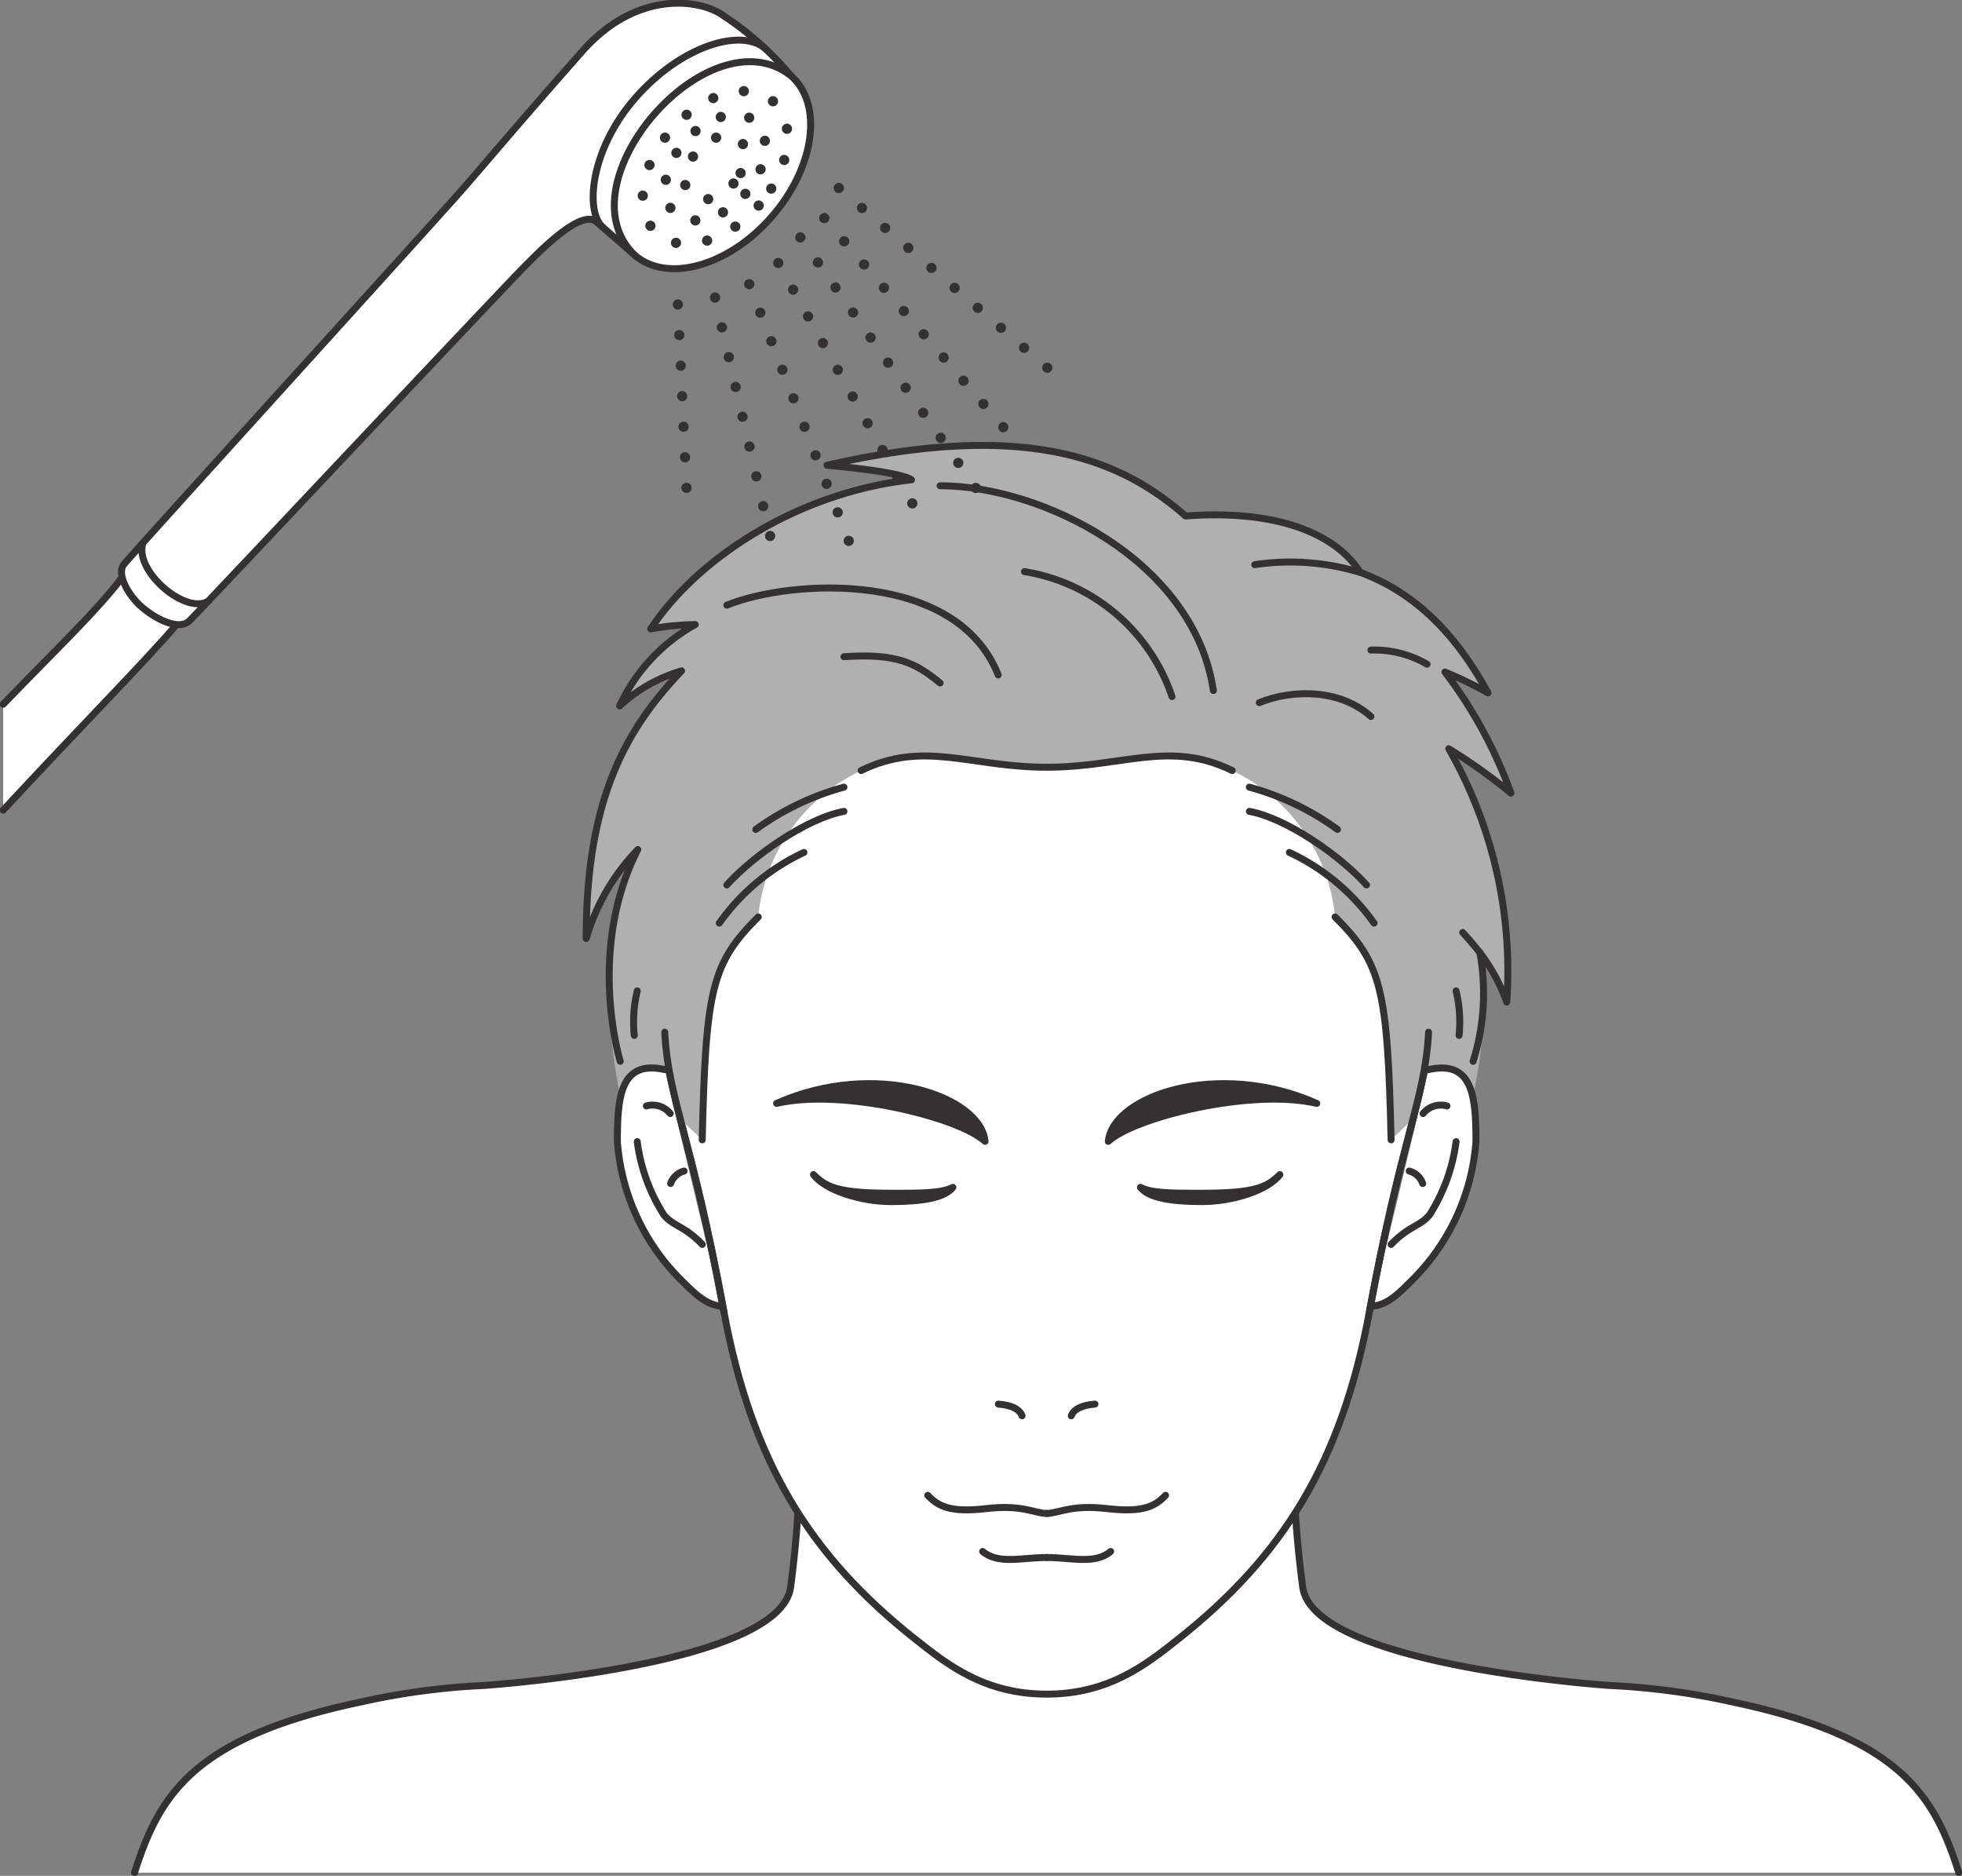
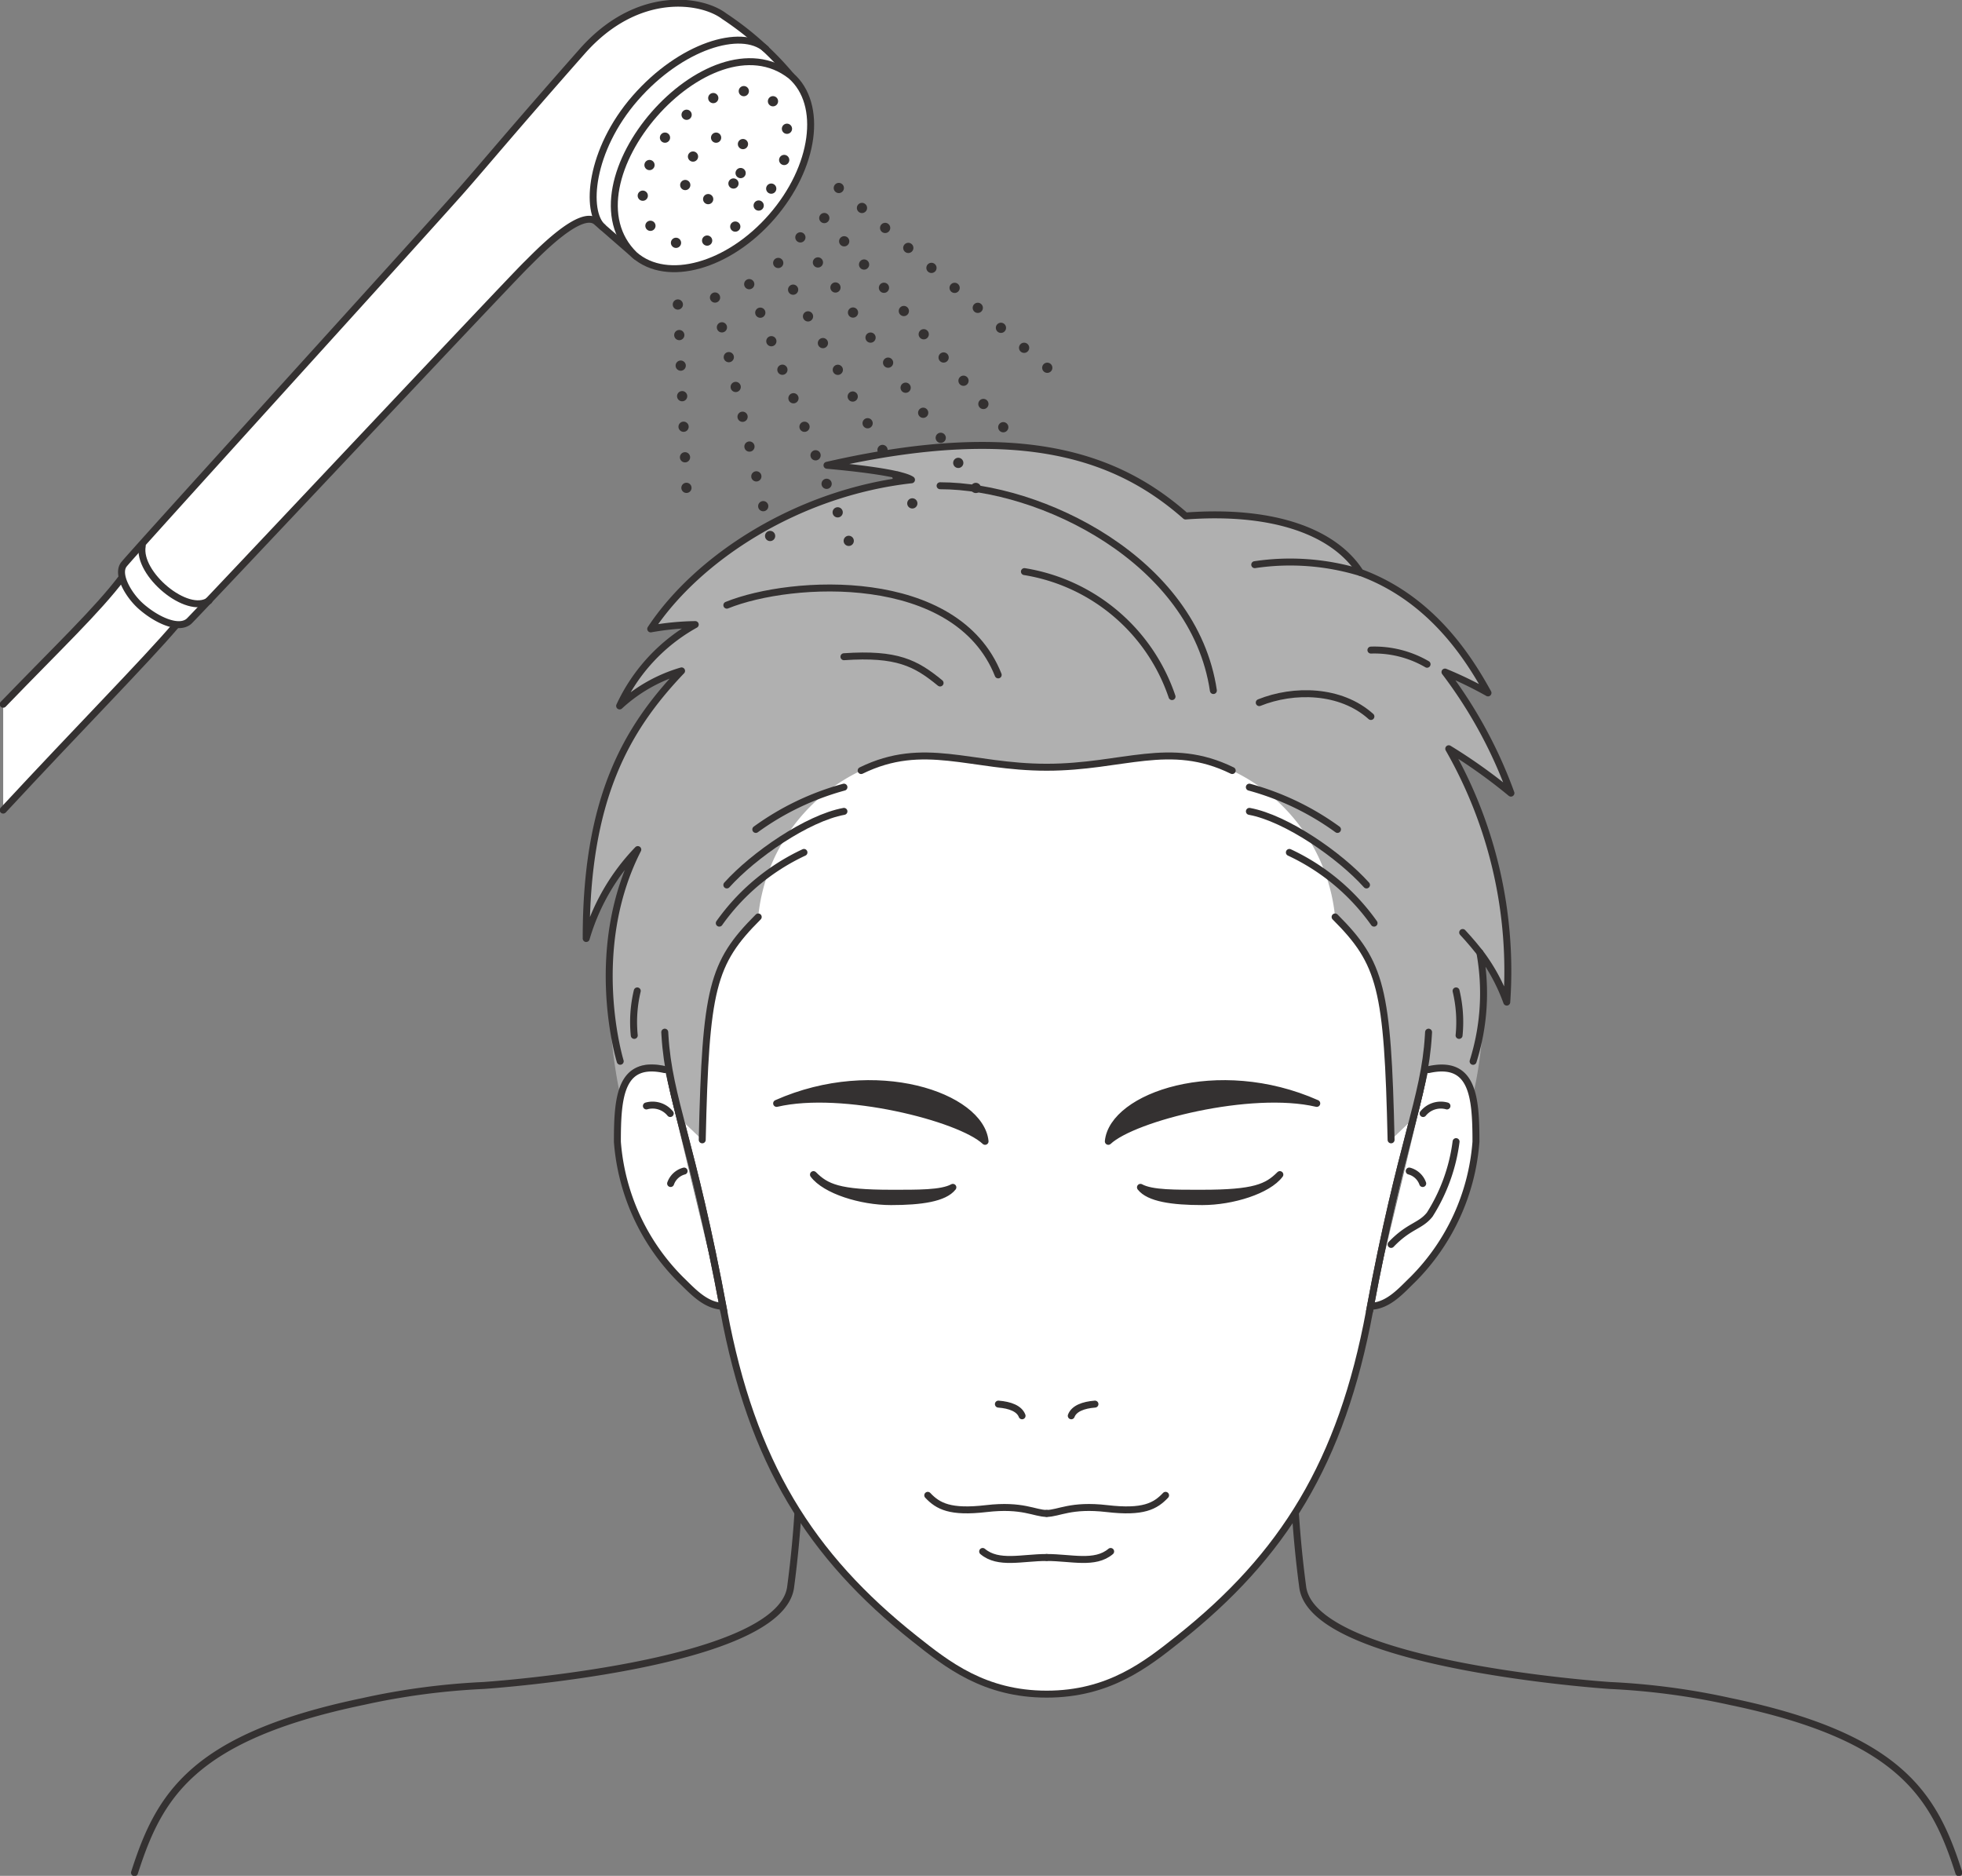
<svg xmlns="http://www.w3.org/2000/svg" id="グループ_680" data-name="グループ 680" width="136" height="130.006" viewBox="0 0 136 130.006">
  <rect x="0" y="0" width="136" height="130.006" fill="#808080" stroke="none" />
  <defs>
    <clipPath id="clip-path">
      <rect id="長方形_545" data-name="長方形 545" width="136" height="130.006" fill="none" />
    </clipPath>
  </defs>
  <g id="グループ_679" data-name="グループ 679" clip-path="url(#clip-path)">
-     <path id="パス_657" data-name="パス 657" d="M10.184,137.229c1.694-5.283,3.962-9.389,15.819-11.858a49.183,49.183,0,0,1,8.379-1.115s20.608-1.367,21.284-6.839a75.331,75.331,0,0,0,.641-11.511V88.123H90.516v17.783a75.117,75.117,0,0,0,.642,11.511c.676,5.472,21.284,6.839,21.284,6.839a49.171,49.171,0,0,1,8.378,1.115c11.858,2.469,14.126,6.575,15.82,11.858" transform="translate(-0.86 -7.444)" fill="#fff" />
    <path id="パス_658" data-name="パス 658" d="M10.184,137.229c1.694-5.283,3.962-9.389,15.819-11.858a49.183,49.183,0,0,1,8.379-1.115s20.608-1.367,21.284-6.839a75.331,75.331,0,0,0,.641-11.511V88.123H90.516v17.783a75.117,75.117,0,0,0,.642,11.511c.676,5.472,21.284,6.839,21.284,6.839a49.171,49.171,0,0,1,8.378,1.115c11.858,2.469,14.126,6.575,15.82,11.858" transform="translate(-0.86 -7.444)" fill="none" stroke="#343131" stroke-linecap="round" stroke-linejoin="round" stroke-width="0.482" />
    <path id="パス_659" data-name="パス 659" d="M107.8,80.958c3.073-.679,3.283,1.877,3.283,5a15.117,15.117,0,0,1-4.387,9.554c-.773.743-1.628,1.753-2.823,1.846" transform="translate(-8.774 -6.829)" fill="#fff" />
    <path id="パス_660" data-name="パス 660" d="M50.027,80.958c-3.073-.679-3.283,1.877-3.283,5a15.117,15.117,0,0,0,4.387,9.554c.773.743,1.644,1.753,2.839,1.846" transform="translate(-3.949 -6.829)" fill="#fff" />
    <path id="パス_661" data-name="パス 661" d="M76.779,38.4c17.647,0,22.5,11.625,25.427,21.5,1.4,4.718,1.549,6.526,1.033,15.1-.267,4.447-1.859,7.131-4.081,19.119-1.944,10.484-5.988,16.953-13.232,22.7-2.247,1.783-4.831,3.837-9.146,3.837s-6.9-2.054-9.145-3.837C60.389,111.073,56.344,104.6,54.4,94.12,52.179,82.132,50.587,79.448,50.319,75c-.516-8.578-.366-10.386,1.034-15.1,2.929-9.87,7.78-21.5,25.426-21.5" transform="translate(-4.227 -3.244)" fill="#fff" />
    <path id="パス_662" data-name="パス 662" d="M76.779,38.4c17.647,0,22.5,11.625,25.427,21.5,1.4,4.718,1.549,6.526,1.033,15.1-.267,4.447-1.859,7.131-4.081,19.119-1.944,10.484-5.988,16.953-13.232,22.7-2.247,1.783-4.831,3.837-9.146,3.837s-6.9-2.054-9.145-3.837C60.389,111.073,56.344,104.6,54.4,94.12,52.179,82.132,50.587,79.448,50.319,75c-.516-8.578-.366-10.386,1.034-15.1C54.281,50.027,59.133,38.4,76.779,38.4Z" transform="translate(-4.227 -3.244)" fill="none" stroke="#343131" stroke-linecap="round" stroke-linejoin="round" stroke-width="0.482" />
    <path id="パス_663" data-name="パス 663" d="M109.827,86.421A12.385,12.385,0,0,1,108,91.478c-.66.825-1.415.753-2.677,2.067" transform="translate(-8.896 -7.3)" fill="none" stroke="#343131" stroke-linecap="round" stroke-linejoin="round" stroke-width="0.482" />
    <path id="パス_664" data-name="パス 664" d="M109.4,83.712a1.574,1.574,0,0,0-1.653.525" transform="translate(-9.101 -7.064)" fill="none" stroke="#343131" stroke-linecap="round" stroke-linejoin="round" stroke-width="0.482" />
    <path id="パス_665" data-name="パス 665" d="M107.631,89.511a1.36,1.36,0,0,0-.935-.863" transform="translate(-9.013 -7.488)" fill="none" stroke="#343131" stroke-linecap="round" stroke-linejoin="round" stroke-width="0.482" />
    <path id="パス_666" data-name="パス 666" d="M71.252,89.8c-.785.433-2.459.408-4.263.408-3.646,0-4.519-.409-5.4-1.291.815,1.092,3.283,1.871,5.375,1.871s3.7-.235,4.289-.989" transform="translate(-5.202 -7.511)" fill="#343131" />
    <path id="パス_667" data-name="パス 667" d="M71.252,89.8c-.785.433-2.459.408-4.263.408-3.646,0-4.519-.409-5.4-1.291.815,1.092,3.283,1.871,5.375,1.871S70.666,90.552,71.252,89.8Z" transform="translate(-5.202 -7.511)" fill="none" stroke="#343131" stroke-linecap="round" stroke-linejoin="round" stroke-width="0.482" />
    <path id="パス_668" data-name="パス 668" d="M58.8,83.4c4.566-1.069,12.695.985,14.449,2.63C72.939,82.9,65.663,80.353,58.8,83.4" transform="translate(-4.967 -6.929)" fill="#343131" />
    <path id="パス_669" data-name="パス 669" d="M58.8,83.4c4.566-1.069,12.695.985,14.449,2.63C72.939,82.9,65.663,80.353,58.8,83.4Z" transform="translate(-4.967 -6.929)" fill="none" stroke="#343131" stroke-linecap="round" stroke-linejoin="round" stroke-width="0.482" />
    <path id="パス_670" data-name="パス 670" d="M77.232,107.1c-.189-.5-.826-.747-1.642-.81" transform="translate(-6.385 -8.978)" fill="none" stroke="#343131" stroke-linecap="round" stroke-linejoin="round" stroke-width="0.482" />
    <path id="パス_671" data-name="パス 671" d="M70.242,113.195c.711.753,1.548,1.213,4.059.92s3.348.335,4.185.335" transform="translate(-5.933 -9.562)" fill="none" stroke="#343131" stroke-linecap="round" stroke-linejoin="round" stroke-width="0.482" />
    <path id="パス_672" data-name="パス 672" d="M74.4,117.445c1.089.92,2.73.418,4.436.418" transform="translate(-6.285 -9.921)" fill="none" stroke="#343131" stroke-linecap="round" stroke-linejoin="round" stroke-width="0.482" />
    <path id="パス_673" data-name="パス 673" d="M81.108,107.1c.189-.5.826-.747,1.642-.81" transform="translate(-6.851 -8.978)" fill="none" stroke="#343131" stroke-linecap="round" stroke-linejoin="round" stroke-width="0.482" />
    <path id="パス_674" data-name="パス 674" d="M87.488,113.195c-.711.753-1.548,1.213-4.059.92s-3.348.335-4.185.335" transform="translate(-6.694 -9.562)" fill="none" stroke="#343131" stroke-linecap="round" stroke-linejoin="round" stroke-width="0.482" />
    <path id="パス_675" data-name="パス 675" d="M83.681,117.445c-1.089.92-2.73.418-4.436.418" transform="translate(-6.694 -9.921)" fill="none" stroke="#343131" stroke-linecap="round" stroke-linejoin="round" stroke-width="0.482" />
    <path id="パス_676" data-name="パス 676" d="M86.347,89.8c.785.433,2.459.408,4.263.408,3.646,0,4.519-.409,5.4-1.291-.815,1.092-3.283,1.871-5.375,1.871s-3.7-.235-4.289-.989" transform="translate(-7.294 -7.511)" fill="#343131" />
    <path id="パス_677" data-name="パス 677" d="M86.347,89.8c.785.433,2.459.408,4.263.408,3.646,0,4.519-.409,5.4-1.291-.815,1.092-3.283,1.871-5.375,1.871S86.933,90.552,86.347,89.8Z" transform="translate(-7.294 -7.511)" fill="none" stroke="#343131" stroke-linecap="round" stroke-linejoin="round" stroke-width="0.482" />
    <path id="パス_678" data-name="パス 678" d="M98.362,83.4c-4.566-1.069-12.695.985-14.449,2.63.306-3.127,7.581-5.678,14.449-2.63" transform="translate(-7.088 -6.929)" fill="#343131" />
    <path id="パス_679" data-name="パス 679" d="M98.362,83.4c-4.566-1.069-12.695.985-14.449,2.63C84.219,82.9,91.494,80.353,98.362,83.4Z" transform="translate(-7.088 -6.929)" fill="none" stroke="#343131" stroke-linecap="round" stroke-linejoin="round" stroke-width="0.482" />
    <path id="パス_680" data-name="パス 680" d="M108.485,57.82a31.8,31.8,0,0,0-4.571-8.39,27.085,27.085,0,0,1,2.981,1.444c-1.317-2.385-3.891-6.528-8.85-8.348-1.758-2.761-5.921-4.373-12.113-3.912C81.412,34.638,74.8,31.961,61.077,35.1c3.766.34,5.44.715,5.858,1.006-7.867.877-14.813,5.4-18.077,10.334a18.96,18.96,0,0,1,3.086-.3,12.422,12.422,0,0,0-5.24,5.639,10.8,10.8,0,0,1,4.288-2.427c-3.849,4.037-6.619,8.871-6.61,18.547a14.876,14.876,0,0,1,3.577-6.162c-3.577,7.009-1.219,17.005-1.219,17.005.311-1.544,1.1-2.459,3.086-2.02,0,.074.316.274.332.348.145.649.173,1.109.742,3.321l1.524,1.459c.237-10.5.679-12.246,3.881-15.447a12.58,12.58,0,0,1,7.132-10.147c4.353-2.134,7.555-.231,12.861-.231s8.508-1.9,12.861.231A12.58,12.58,0,0,1,96.293,66.4c3.2,3.2,3.644,4.943,3.881,15.447l1.524-1.459c.569-2.212.564-2.527.78-3.321.019-.073.29-.014.295-.088,1.986-.439,2.776.215,3.087,1.76a28.067,28.067,0,0,0,.47-9.87,12.98,12.98,0,0,1,1.861,3.43,31.02,31.02,0,0,0-4.016-17.553,37.546,37.546,0,0,1,4.309,3.075" transform="translate(-3.749 -2.849)" fill="#b0b0b0" />
    <path id="パス_681" data-name="パス 681" d="M57.049,69.413c-3.2,3.2-3.643,4.943-3.881,15.447" transform="translate(-4.491 -5.863)" fill="none" stroke="#343131" stroke-linecap="round" stroke-linejoin="round" stroke-width="0.482" />
    <path id="パス_682" data-name="パス 682" d="M90.921,58.237c-4.353-2.134-7.555-.23-12.861-.23s-8.508-1.9-12.861.23" transform="translate(-5.507 -4.834)" fill="none" stroke="#343131" stroke-linecap="round" stroke-linejoin="round" stroke-width="0.482" />
    <path id="パス_683" data-name="パス 683" d="M104.965,84.86c-.238-10.5-.68-12.246-3.881-15.447" transform="translate(-8.539 -5.863)" fill="none" stroke="#343131" stroke-linecap="round" stroke-linejoin="round" stroke-width="0.482" />
    <path id="パス_684" data-name="パス 684" d="M46.741,76.4s-2.359-7.66,1.218-14.67a14.876,14.876,0,0,0-3.577,6.162c-.009-9.676,2.761-14.509,6.611-18.547A10.8,10.8,0,0,0,46.7,51.774a12.419,12.419,0,0,1,5.241-5.639,18.96,18.96,0,0,0-3.086.3c3.264-4.938,10.21-9.457,18.076-10.334-.418-.291-2.092-.667-5.858-1.006,13.725-3.138,20.336-.461,24.855,3.515,6.194-.461,10.356,1.151,12.114,3.912,4.959,1.82,7.531,5.963,8.85,8.348a26.908,26.908,0,0,0-2.981-1.444,31.8,31.8,0,0,1,4.571,8.39,37.381,37.381,0,0,0-4.31-3.075A31.013,31.013,0,0,1,108.193,72.3a12.965,12.965,0,0,0-1.862-3.43,15.73,15.73,0,0,1-.471,7.535" transform="translate(-3.749 -2.849)" fill="none" stroke="#343131" stroke-linecap="round" stroke-linejoin="round" stroke-width="0.482" />
-     <path id="パス_685" data-name="パス 685" d="M48.248,86.421a12.385,12.385,0,0,0,1.832,5.057c.66.825,1.415.753,2.677,2.067" transform="translate(-4.076 -7.3)" fill="none" stroke="#343131" stroke-linecap="round" stroke-linejoin="round" stroke-width="0.482" />
    <path id="パス_686" data-name="パス 686" d="M48.94,83.712a1.574,1.574,0,0,1,1.653.525" transform="translate(-4.134 -7.064)" fill="none" stroke="#343131" stroke-linecap="round" stroke-linejoin="round" stroke-width="0.482" />
    <path id="パス_687" data-name="パス 687" d="M50.774,89.511a1.36,1.36,0,0,1,.935-.863" transform="translate(-4.289 -7.488)" fill="none" stroke="#343131" stroke-linecap="round" stroke-linejoin="round" stroke-width="0.482" />
    <path id="パス_688" data-name="パス 688" d="M50.027,80.958c-3.073-.679-3.283,1.877-3.283,5a15.117,15.117,0,0,0,4.387,9.554c.773.743,1.644,1.753,2.839,1.846" transform="translate(-3.949 -6.829)" fill="none" stroke="#343131" stroke-linecap="round" stroke-linejoin="round" stroke-width="0.482" />
    <path id="パス_689" data-name="パス 689" d="M107.8,80.958c3.073-.679,3.283,1.877,3.283,5a15.117,15.117,0,0,1-4.387,9.554c-.773.743-1.628,1.753-2.823,1.846" transform="translate(-8.774 -6.829)" fill="none" stroke="#343131" stroke-linecap="round" stroke-linejoin="round" stroke-width="0.482" />
    <path id="パス_690" data-name="パス 690" d="M103.688,97.477c2.222-11.988,3.814-14.672,4.082-19.119l.013-.224" transform="translate(-8.759 -6.6)" fill="none" stroke="#343131" stroke-linecap="round" stroke-linejoin="round" stroke-width="0.482" />
    <path id="パス_691" data-name="パス 691" d="M54.425,97.477C52.2,85.489,50.611,82.805,50.343,78.358l-.013-.224" transform="translate(-4.251 -6.6)" fill="none" stroke="#343131" stroke-linecap="round" stroke-linejoin="round" stroke-width="0.482" />
    <path id="パス_692" data-name="パス 692" d="M54.459,69.429a14.925,14.925,0,0,1,5.869-4.9" transform="translate(-4.6 -5.451)" fill="none" stroke="#343131" stroke-linecap="round" stroke-linejoin="round" stroke-width="0.482" />
    <path id="パス_693" data-name="パス 693" d="M55.03,66.52c1.842-2.05,5.566-4.633,8.118-5.1" transform="translate(-4.648 -5.188)" fill="none" stroke="#343131" stroke-linecap="round" stroke-linejoin="round" stroke-width="0.482" />
    <path id="パス_694" data-name="パス 694" d="M57.224,62.516a18.817,18.817,0,0,1,6.109-2.929" transform="translate(-4.834 -5.033)" fill="none" stroke="#343131" stroke-linecap="round" stroke-linejoin="round" stroke-width="0.482" />
    <path id="パス_695" data-name="パス 695" d="M103.491,69.429a14.925,14.925,0,0,0-5.869-4.9" transform="translate(-8.246 -5.451)" fill="none" stroke="#343131" stroke-linecap="round" stroke-linejoin="round" stroke-width="0.482" />
    <path id="パス_696" data-name="パス 696" d="M102.712,66.52c-1.841-2.05-5.565-4.633-8.118-5.1" transform="translate(-7.99 -5.188)" fill="none" stroke="#343131" stroke-linecap="round" stroke-linejoin="round" stroke-width="0.482" />
    <path id="パス_697" data-name="パス 697" d="M100.7,62.516a18.817,18.817,0,0,0-6.109-2.929" transform="translate(-7.99 -5.033)" fill="none" stroke="#343131" stroke-linecap="round" stroke-linejoin="round" stroke-width="0.482" />
    <path id="パス_698" data-name="パス 698" d="M71.176,36.771c6.977,0,17.606,5.155,18.944,14.193" transform="translate(-6.012 -3.106)" fill="none" stroke="#343131" stroke-linecap="round" stroke-linejoin="round" stroke-width="0.482" />
    <path id="パス_699" data-name="パス 699" d="M87.793,51.932A12.978,12.978,0,0,0,77.562,43.27" transform="translate(-6.552 -3.655)" fill="none" stroke="#343131" stroke-linecap="round" stroke-linejoin="round" stroke-width="0.482" />
    <path id="パス_700" data-name="パス 700" d="M55.03,45.7c4.5-1.82,15.922-2.448,18.81,4.833" transform="translate(-4.648 -3.759)" fill="none" stroke="#343131" stroke-linecap="round" stroke-linejoin="round" stroke-width="0.482" />
    <path id="パス_701" data-name="パス 701" d="M70.561,51.529c-1.685-1.381-2.983-2.071-6.665-1.82" transform="translate(-5.397 -4.195)" fill="none" stroke="#343131" stroke-linecap="round" stroke-linejoin="round" stroke-width="0.482" />
    <path id="パス_702" data-name="パス 702" d="M95.341,53.131c2.385-.962,5.649-.92,7.741.962" transform="translate(-8.054 -4.436)" fill="none" stroke="#343131" stroke-linecap="round" stroke-linejoin="round" stroke-width="0.482" />
    <path id="パス_703" data-name="パス 703" d="M107.688,50.192a7.259,7.259,0,0,0-3.892-.981" transform="translate(-8.768 -4.157)" fill="none" stroke="#343131" stroke-linecap="round" stroke-linejoin="round" stroke-width="0.482" />
    <path id="パス_704" data-name="パス 704" d="M95,42.729a16.675,16.675,0,0,1,7.322.544" transform="translate(-8.025 -3.595)" fill="none" stroke="#343131" stroke-linecap="round" stroke-linejoin="round" stroke-width="0.482" />
    <path id="パス_705" data-name="パス 705" d="M111.936,71.981c-.628-.795-1.193-1.392-1.193-1.392" transform="translate(-9.355 -5.963)" fill="none" stroke="#343131" stroke-linecap="round" stroke-linejoin="round" stroke-width="0.482" />
    <path id="パス_706" data-name="パス 706" d="M110.243,75.011a9.259,9.259,0,0,1,.208,3.083" transform="translate(-9.312 -6.336)" fill="none" stroke="#343131" stroke-linecap="round" stroke-linejoin="round" stroke-width="0.482" />
    <path id="パス_707" data-name="パス 707" d="M48.225,75.011a9.259,9.259,0,0,0-.208,3.083" transform="translate(-4.052 -6.336)" fill="none" stroke="#343131" stroke-linecap="round" stroke-linejoin="round" stroke-width="0.482" />
    <path id="パス_708" data-name="パス 708" d="M.241,52.5c3.835-3.973,6.53-6.519,8.252-8.8l3.7,3.352c-2.04,2.4-6.757,7.181-11.952,12.784" transform="translate(-0.02 -3.691)" fill="#fff" />
    <path id="パス_709" data-name="パス 709" d="M.241,52.5c3.835-3.972,6.53-6.519,8.252-8.8l3.7,3.352c-2.04,2.4-6.757,7.181-11.952,12.784" transform="translate(-0.02 -3.691)" fill="none" stroke="#343131" stroke-linecap="round" stroke-linejoin="round" stroke-width="0.482" />
    <line id="線_188" data-name="線 188" x2="3.701" y2="3.352" transform="translate(8.472 40.003)" fill="#fff" />
    <path id="パス_710" data-name="パス 710" d="M50.982,1.146c-1.537-1.176-6.013-1.91-9.851,2.435-4.747,5.374-6.889,7.962-8.351,9.619-2.6,2.951-22.9,25.259-23.421,25.945S9.7,41.3,10.569,42.057c1.08.942,2.587,1.632,3.3,1.026.344-.292,22.228-23.589,23.4-24.726.623-.6,3.744-3.937,4.857-2.964l2.755,2.4C47.954,14.276,55.6,5.27,55.6,5.27a10.032,10.032,0,0,0-1.341-1.434c-.812-.728-1.558-1.523-2.3-2.091Z" transform="translate(-0.777 -0.02)" fill="#fff" />
    <path id="パス_711" data-name="パス 711" d="M50.982,1.146c-1.537-1.176-6.013-1.91-9.851,2.435-4.747,5.374-6.889,7.962-8.351,9.619-2.6,2.951-22.9,25.259-23.421,25.945S9.7,41.3,10.569,42.057c1.08.942,2.587,1.632,3.3,1.026.344-.292,22.228-23.589,23.4-24.726.623-.6,3.744-3.937,4.857-2.964l2.755,2.4C47.954,14.276,55.6,5.27,55.6,5.27A21.4,21.4,0,0,0,50.982,1.146Z" transform="translate(-0.777 -0.02)" fill="none" stroke="#343131" stroke-linejoin="round" stroke-width="0.482" />
    <path id="パス_712" data-name="パス 712" d="M57.421,15.423c-2.995,3.43-7.251,4.614-9.508,2.644S46.255,11.72,49.25,8.29,56.5,3.676,58.756,5.646s1.659,6.346-1.336,9.777" transform="translate(-3.932 -0.396)" fill="#fff" />
    <path id="パス_713" data-name="パス 713" d="M57.418,15.421c-2.995,3.43-7.251,4.614-9.507,2.644C42.75,13.058,53.1,1.207,58.754,5.644,61.01,7.613,60.412,11.99,57.418,15.421Z" transform="translate(-3.929 -0.394)" fill="none" stroke="#343131" stroke-linejoin="round" stroke-width="0.482" />
    <path id="パス_714" data-name="パス 714" d="M56.7,14.828c-2.213,2.535-5.359,3.409-7.026,1.954s-1.226-4.69.987-7.225S56.024,6.147,57.692,7.6,58.917,12.293,56.7,14.828Z" transform="translate(-4.111 -0.583)" fill="none" stroke="#343131" stroke-linecap="round" stroke-linejoin="round" stroke-width="0.709" stroke-dasharray="0 2.187" />
-     <path id="パス_715" data-name="パス 715" d="M55.918,14.168c-1.533,1.756-3.712,2.361-4.865,1.353s-.85-3.248.683-5S55.448,8.156,56.6,9.164,57.451,12.412,55.918,14.168Z" transform="translate(-4.253 -0.733)" fill="none" stroke="#343131" stroke-linecap="round" stroke-linejoin="round" stroke-width="0.709" stroke-dasharray="0 2.019" />
    <path id="パス_716" data-name="パス 716" d="M55.222,13.583c-.929,1.065-2.25,1.432-2.951.82s-.515-1.969.415-3.034,2.25-1.432,2.951-.82S56.151,12.518,55.222,13.583Z" transform="translate(-4.38 -0.866)" fill="none" stroke="#343131" stroke-linecap="round" stroke-linejoin="round" stroke-width="0.709" stroke-dasharray="0 2.098" />
    <path id="パス_717" data-name="パス 717" d="M45.571,16c-1.227-1.071-.894-5.338,2.255-8.945s7.345-4.9,9.049-3.41" transform="translate(-3.794 -0.257)" fill="none" stroke="#343131" stroke-linecap="round" stroke-linejoin="round" stroke-width="0.482" />
    <path id="パス_718" data-name="パス 718" d="M10.768,41.321c-.357,1.94,3.112,4.83,4.628,3.8" transform="translate(-0.907 -3.49)" fill="none" stroke="#343131" stroke-linecap="round" stroke-linejoin="round" stroke-width="0.482" />
    <line id="線_189" data-name="線 189" x2="13.504" y2="15.779" transform="translate(57.138 15.112)" fill="none" stroke="#343131" stroke-linecap="round" stroke-linejoin="round" stroke-width="0.709" stroke-dasharray="0 2.12" />
    <line id="線_190" data-name="線 190" x2="15.04" y2="12.969" transform="translate(58.144 13.028)" fill="none" stroke="#343131" stroke-linecap="round" stroke-linejoin="round" stroke-width="0.709" stroke-dasharray="0 2.12" />
    <line id="線_191" data-name="線 191" x2="12.254" y2="17.499" transform="translate(55.48 16.451)" fill="none" stroke="#343131" stroke-linecap="round" stroke-linejoin="round" stroke-width="0.709" stroke-dasharray="0 2.12" />
    <line id="線_192" data-name="線 192" x2="10.252" y2="18.379" transform="translate(53.944 18.224)" fill="none" stroke="#343131" stroke-linecap="round" stroke-linejoin="round" stroke-width="0.709" stroke-dasharray="0 2.12" />
    <line id="線_193" data-name="線 193" x2="7.515" y2="19.385" transform="translate(51.935 19.694)" fill="none" stroke="#343131" stroke-linecap="round" stroke-linejoin="round" stroke-width="0.709" stroke-dasharray="0 2.12" />
    <line id="線_194" data-name="線 194" x2="4.222" y2="18.276" transform="translate(49.564 20.621)" fill="none" stroke="#343131" stroke-linecap="round" stroke-linejoin="round" stroke-width="0.709" stroke-dasharray="0 2.12" />
    <line id="線_195" data-name="線 195" x2="0.694" y2="14.789" transform="translate(46.986 21.104)" fill="none" stroke="#343131" stroke-linecap="round" stroke-linejoin="round" stroke-width="0.709" stroke-dasharray="0 2.12" />
  </g>
</svg>